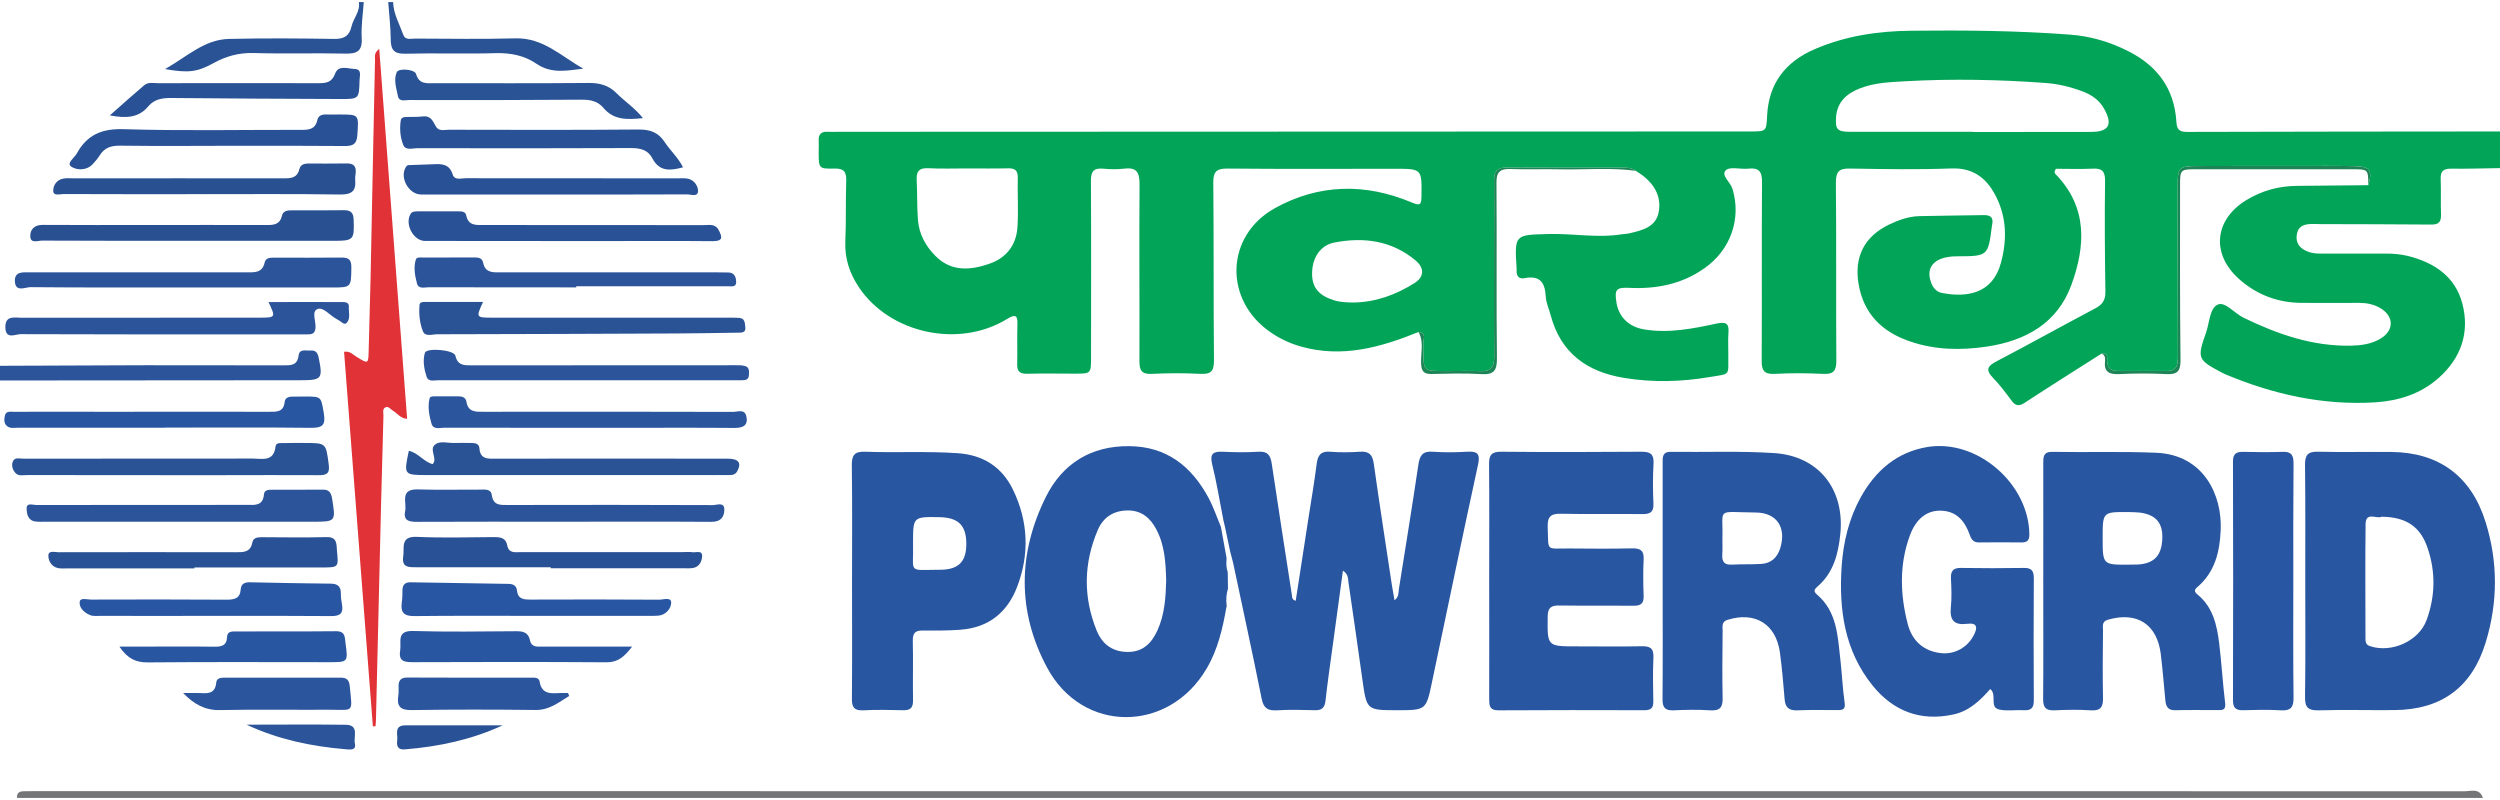
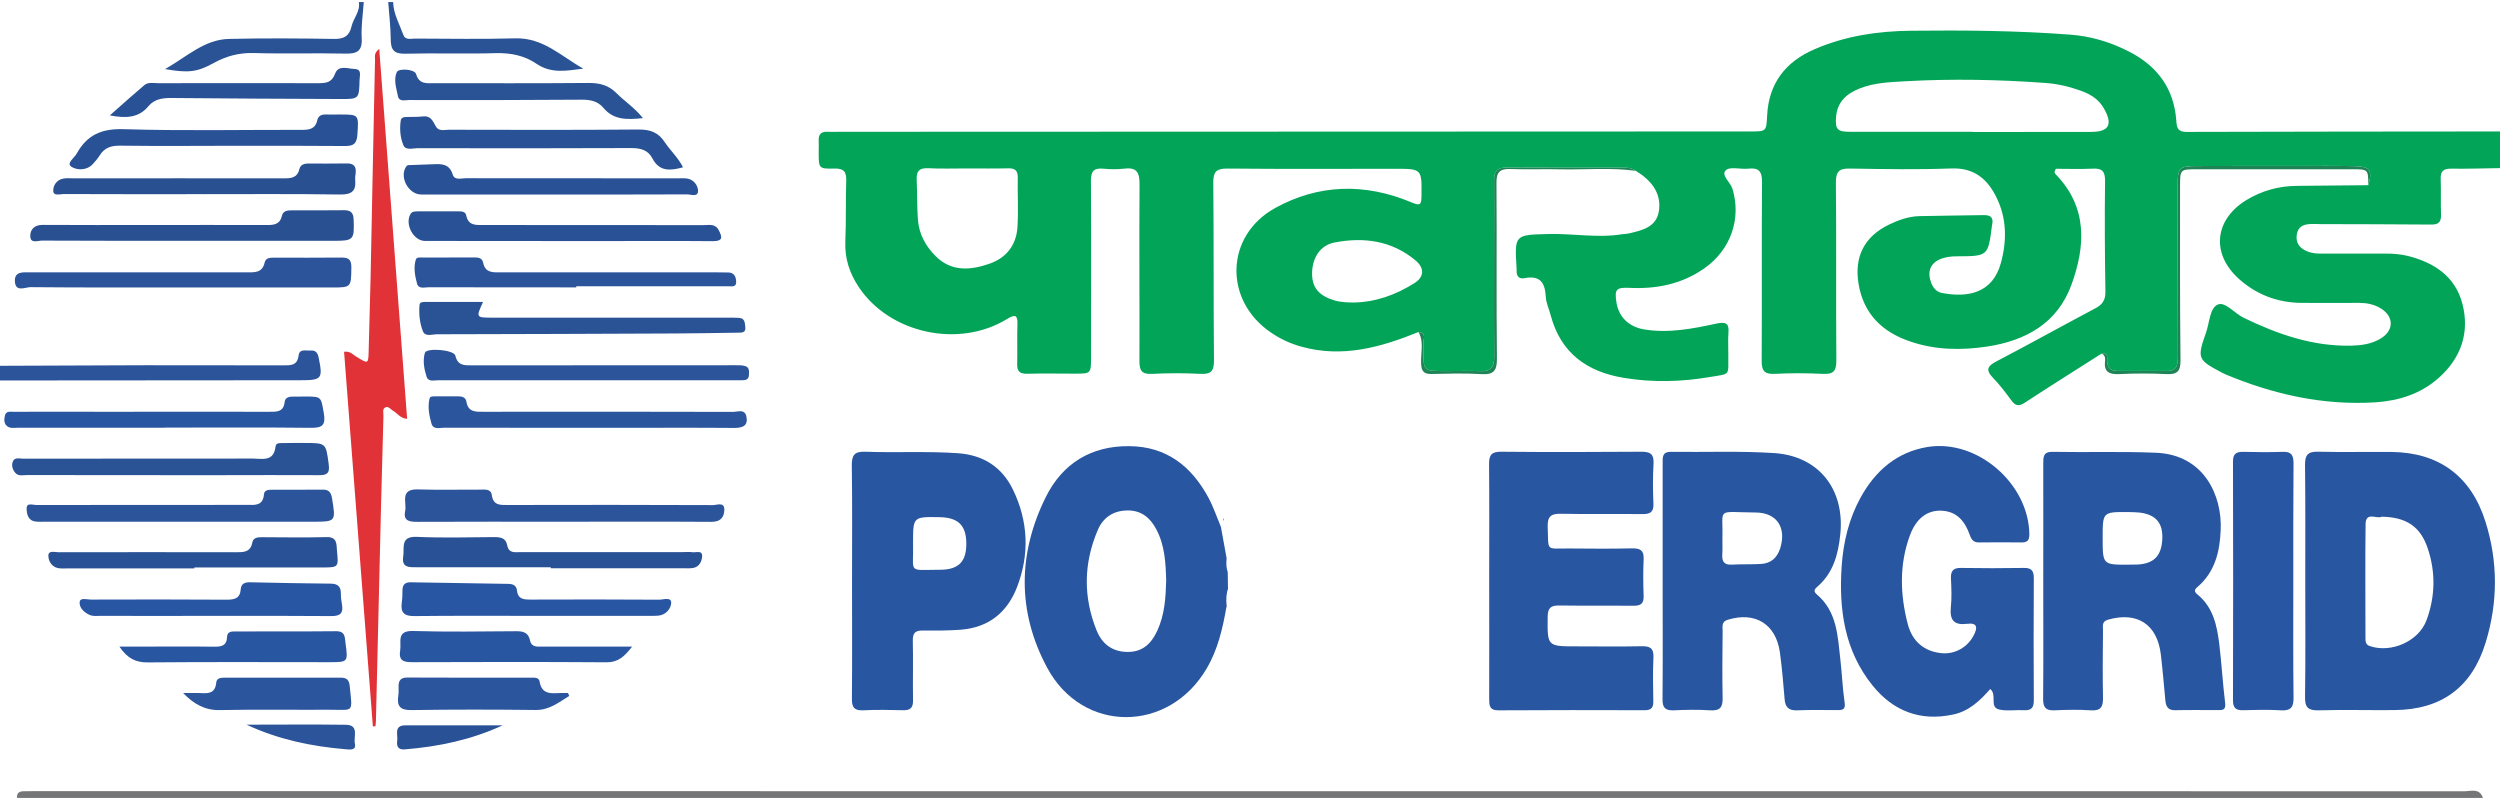
<svg xmlns="http://www.w3.org/2000/svg" xml:space="preserve" width="100px" height="32px" version="1.1" style="shape-rendering:geometricPrecision; text-rendering:geometricPrecision; image-rendering:optimizeQuality; fill-rule:evenodd; clip-rule:evenodd" viewBox="0 0 21.965 6.993">
  <defs>
    <style type="text/css">
   
    .fil12 {fill:#010302;fill-rule:nonzero}
    .fil0 {fill:#02A558;fill-rule:nonzero}
    .fil11 {fill:#1F8455;fill-rule:nonzero}
    .fil9 {fill:#295091;fill-rule:nonzero}
    .fil8 {fill:#295195;fill-rule:nonzero}
    .fil4 {fill:#2956A0;fill-rule:nonzero}
    .fil5 {fill:#2956A1;fill-rule:nonzero}
    .fil7 {fill:#2956A2;fill-rule:nonzero}
    .fil3 {fill:#2A5396;fill-rule:nonzero}
    .fil2 {fill:#2B549A;fill-rule:nonzero}
    .fil10 {fill:#2B569E;fill-rule:nonzero}
    .fil1 {fill:#747577;fill-rule:nonzero}
    .fil6 {fill:#E13237;fill-rule:nonzero}
   
  </style>
  </defs>
  <g id="Layer_x0020_1">
    <g id="_2398713105168">
      <path class="fil0" d="M11.892 2.64c0.195,-0.003 0.37,-0.067 0.533,-0.169 0.088,-0.054 0.093,-0.132 0.013,-0.2 -0.21,-0.176 -0.457,-0.208 -0.715,-0.158 -0.126,0.025 -0.195,0.138 -0.195,0.274 0,0.122 0.06,0.193 0.195,0.234 0.055,0.017 0.112,0.018 0.169,0.019zm-3.397 -1.178c-0.114,0 -0.228,0.004 -0.342,-0.002 -0.077,-0.003 -0.102,0.027 -0.099,0.1 0.006,0.117 0.002,0.235 0.011,0.353 0.009,0.125 0.068,0.233 0.156,0.32 0.139,0.138 0.304,0.124 0.47,0.067 0.15,-0.051 0.237,-0.163 0.248,-0.319 0.01,-0.145 0,-0.292 0.003,-0.439 0.001,-0.06 -0.023,-0.082 -0.082,-0.081 -0.122,0.003 -0.243,0.001 -0.365,0.001zm8.838 -0.322l0 0.002c0.346,0 0.693,0 1.039,-0.001 0.158,0 0.194,-0.065 0.112,-0.208 -0.043,-0.075 -0.111,-0.12 -0.19,-0.149 -0.104,-0.039 -0.212,-0.065 -0.323,-0.073 -0.41,-0.03 -0.82,-0.038 -1.231,-0.015 -0.135,0.008 -0.271,0.012 -0.4,0.063 -0.114,0.045 -0.196,0.116 -0.208,0.247 -0.009,0.111 0.009,0.134 0.119,0.134 0.361,0.001 0.721,0 1.082,0zm1.131 1.949c-0.226,0.144 -0.452,0.286 -0.677,0.433 -0.051,0.033 -0.081,0.025 -0.115,-0.022 -0.051,-0.069 -0.103,-0.138 -0.162,-0.199 -0.071,-0.073 -0.043,-0.106 0.035,-0.146 0.288,-0.151 0.572,-0.309 0.859,-0.461 0.064,-0.033 0.095,-0.07 0.094,-0.148 -0.005,-0.325 -0.007,-0.65 -0.003,-0.975 0.001,-0.088 -0.03,-0.112 -0.112,-0.107 -0.109,0.005 -0.219,0.001 -0.319,0.001 -0.021,0.029 -0.01,0.041 -0.001,0.05 0.281,0.291 0.26,0.631 0.136,0.971 -0.123,0.335 -0.399,0.489 -0.74,0.541 -0.228,0.034 -0.456,0.031 -0.677,-0.045 -0.245,-0.083 -0.409,-0.242 -0.453,-0.507 -0.039,-0.236 0.051,-0.415 0.267,-0.519 0.084,-0.041 0.172,-0.072 0.266,-0.075 0.19,-0.005 0.379,-0.005 0.568,-0.009 0.062,-0.001 0.086,0.024 0.073,0.084 -0.001,0.004 -0.002,0.007 -0.002,0.011 -0.034,0.266 -0.034,0.266 -0.309,0.267 -0.19,0.001 -0.277,0.09 -0.226,0.229 0.017,0.047 0.047,0.084 0.096,0.093 0.223,0.043 0.445,0.005 0.518,-0.264 0.053,-0.195 0.052,-0.391 -0.039,-0.575 -0.078,-0.16 -0.195,-0.262 -0.394,-0.255 -0.296,0.011 -0.593,0.006 -0.89,0.001 -0.095,-0.002 -0.128,0.022 -0.127,0.124 0.005,0.522 0,1.044 0.004,1.565 0,0.09 -0.026,0.119 -0.115,0.115 -0.143,-0.007 -0.286,-0.008 -0.429,0 -0.093,0.004 -0.113,-0.033 -0.112,-0.118 0.003,-0.522 -0.001,-1.044 0.003,-1.566 0.001,-0.095 -0.028,-0.13 -0.122,-0.119 -0.067,0.007 -0.16,-0.021 -0.196,0.014 -0.045,0.043 0.04,0.104 0.058,0.162 0.08,0.26 -0.013,0.536 -0.246,0.699 -0.198,0.14 -0.423,0.184 -0.661,0.172 -0.114,-0.005 -0.13,0.014 -0.112,0.128 0.02,0.128 0.108,0.214 0.242,0.237 0.217,0.036 0.428,-0.006 0.637,-0.051 0.08,-0.017 0.113,-0.005 0.105,0.083 -0.005,0.063 0,0.128 -0.001,0.193 -0.002,0.187 0.023,0.162 -0.159,0.193 -0.252,0.043 -0.505,0.05 -0.758,0.008 -0.324,-0.053 -0.554,-0.217 -0.643,-0.547 -0.014,-0.056 -0.041,-0.11 -0.044,-0.166 -0.006,-0.124 -0.051,-0.19 -0.187,-0.163 -0.05,0.01 -0.072,-0.02 -0.069,-0.069 0,-0.004 0,-0.008 0,-0.011 -0.019,-0.306 -0.019,-0.3 0.285,-0.308 0.214,-0.005 0.428,0.037 0.642,0.002 0.021,-0.003 0.043,-0.003 0.064,-0.008 0.113,-0.027 0.234,-0.054 0.258,-0.19 0.023,-0.13 -0.036,-0.237 -0.14,-0.317 -0.02,-0.015 -0.041,-0.028 -0.062,-0.042 -0.03,-0.023 -0.065,-0.028 -0.101,-0.028 -0.346,0 -0.692,0.001 -1.038,-0.001 -0.08,0 -0.107,0.037 -0.106,0.112 0.002,0.16 0,0.321 0,0.481 0,0.357 -0.002,0.714 0.001,1.07 0.001,0.092 -0.033,0.131 -0.125,0.126 -0.082,-0.004 -0.164,-0.001 -0.246,-0.001 -0.28,0 -0.247,0.018 -0.252,-0.246 0,-0.033 0.031,-0.091 -0.042,-0.097 -0.332,0.135 -0.67,0.23 -1.032,0.128 -0.093,-0.026 -0.18,-0.066 -0.261,-0.121 -0.42,-0.281 -0.408,-0.852 0.033,-1.096 0.385,-0.213 0.793,-0.22 1.198,-0.05 0.079,0.033 0.087,0.02 0.088,-0.055 0.003,-0.24 0.005,-0.24 -0.235,-0.24 -0.49,0 -0.98,0.003 -1.469,-0.002 -0.1,-0.001 -0.126,0.03 -0.125,0.127 0.005,0.519 0.001,1.037 0.006,1.555 0.001,0.092 -0.021,0.127 -0.118,0.122 -0.143,-0.008 -0.286,-0.007 -0.429,0 -0.088,0.004 -0.108,-0.03 -0.108,-0.112 0.002,-0.518 -0.003,-1.036 0.001,-1.554 0.001,-0.108 -0.028,-0.151 -0.138,-0.137 -0.059,0.007 -0.121,0.006 -0.182,0 -0.086,-0.008 -0.108,0.028 -0.107,0.11 0.003,0.515 0.001,1.03 0.001,1.544 0,0.147 0,0.147 -0.144,0.147 -0.139,0 -0.278,-0.003 -0.418,0.001 -0.065,0.001 -0.089,-0.022 -0.087,-0.087 0.003,-0.114 -0.002,-0.229 0.002,-0.343 0.003,-0.087 -0.017,-0.096 -0.093,-0.05 -0.423,0.258 -1.027,0.126 -1.299,-0.279 -0.082,-0.122 -0.126,-0.253 -0.12,-0.403 0.008,-0.179 0.002,-0.358 0.008,-0.536 0.002,-0.08 -0.024,-0.107 -0.105,-0.105 -0.136,0.003 -0.137,-0.001 -0.137,-0.142 0,-0.035 0.002,-0.071 0,-0.107 -0.002,-0.056 0.026,-0.077 0.079,-0.074 0.036,0.002 0.071,0 0.107,0 2.666,-0.001 5.333,-0.002 7.999,-0.003 0.141,0 0.141,0 0.148,-0.14 0.014,-0.284 0.163,-0.474 0.418,-0.583 0.27,-0.117 0.557,-0.159 0.848,-0.162 0.464,-0.005 0.929,-0.001 1.392,0.034 0.184,0.013 0.359,0.065 0.523,0.15 0.247,0.126 0.394,0.324 0.414,0.606 0.004,0.059 0.01,0.099 0.089,0.099 0.919,-0.003 1.837,-0.003 2.755,-0.004l0 0.322c-0.142,0.002 -0.285,0.007 -0.428,0.005 -0.069,-0.001 -0.096,0.022 -0.093,0.092 0.004,0.104 -0.001,0.208 0.003,0.311 0.002,0.065 -0.021,0.089 -0.086,0.088 -0.326,-0.003 -0.651,-0.003 -0.976,-0.004 -0.032,0 -0.064,-0.003 -0.096,0 -0.054,0.004 -0.097,0.025 -0.108,0.085 -0.011,0.059 0.006,0.106 0.058,0.138 0.047,0.029 0.1,0.037 0.154,0.036 0.19,0 0.379,0.001 0.569,0 0.064,0 0.128,0.005 0.191,0.02 0.234,0.058 0.42,0.181 0.482,0.422 0.065,0.252 -0.012,0.475 -0.207,0.649 -0.159,0.142 -0.354,0.203 -0.56,0.216 -0.458,0.028 -0.894,-0.07 -1.315,-0.246 -0.01,-0.004 -0.02,-0.009 -0.029,-0.014 -0.216,-0.114 -0.222,-0.125 -0.142,-0.352 0.031,-0.087 0.032,-0.215 0.103,-0.247 0.064,-0.029 0.147,0.076 0.226,0.115 0.299,0.145 0.607,0.253 0.945,0.246 0.09,-0.002 0.179,-0.014 0.258,-0.061 0.123,-0.073 0.121,-0.198 -0.002,-0.27 -0.057,-0.033 -0.119,-0.045 -0.185,-0.045 -0.168,0.001 -0.336,0.001 -0.504,0 -0.208,-0.001 -0.393,-0.07 -0.549,-0.208 -0.249,-0.221 -0.22,-0.523 0.064,-0.696 0.134,-0.081 0.28,-0.122 0.438,-0.124 0.21,-0.002 0.421,-0.004 0.632,-0.006 0.038,-0.129 0.016,-0.163 -0.117,-0.167 -0.168,-0.004 -0.336,-0.002 -0.503,-0.002 -0.297,0 -0.593,-0.001 -0.889,0.001 -0.153,0.001 -0.166,0.016 -0.166,0.166 0,0.185 0,0.371 0,0.556 0.001,0.318 0.001,0.636 0.002,0.953 0,0.065 -0.005,0.125 -0.092,0.125 -0.147,0 -0.293,0 -0.439,0 -0.055,0 -0.086,-0.023 -0.091,-0.082 -0.002,-0.029 0.016,-0.081 -0.049,-0.07z" />
      <path class="fil1" d="M0.15 6.993c-0.005,-0.042 0.018,-0.058 0.056,-0.059 0.033,0 0.065,-0.001 0.097,-0.001 7.117,0 14.233,0 21.35,0.001 0.058,0 0.133,-0.03 0.162,0.059l-21.665 0z" />
      <path class="fil2" d="M0 3.196c0.425,-0.002 0.85,-0.004 1.275,-0.005 0.404,0 0.807,0 1.211,0.001 0.067,0 0.127,0.005 0.138,-0.089 0.008,-0.059 0.067,-0.038 0.107,-0.041 0.044,-0.003 0.06,0.021 0.069,0.063 0.038,0.186 0.028,0.198 -0.164,0.198 -0.878,0.001 -1.757,0.001 -2.636,0.002l0 -0.129z" />
      <path class="fil3" d="M3.196 0c-0.007,0.105 -0.024,0.212 -0.018,0.316 0.007,0.12 -0.046,0.14 -0.15,0.137 -0.268,-0.006 -0.535,0.003 -0.802,-0.005 -0.127,-0.003 -0.238,0.027 -0.347,0.087 -0.147,0.081 -0.223,0.09 -0.429,0.054 0.196,-0.111 0.347,-0.261 0.564,-0.265 0.307,-0.007 0.614,-0.005 0.92,0 0.087,0.002 0.135,-0.025 0.154,-0.108 0.016,-0.073 0.079,-0.133 0.065,-0.216l0.043 0z" />
      <path class="fil3" d="M3.454 0c0.003,0.105 0.056,0.194 0.09,0.289 0.017,0.048 0.067,0.032 0.104,0.032 0.293,0.001 0.587,0.006 0.879,-0.002 0.247,-0.007 0.406,0.16 0.598,0.266 -0.143,0.018 -0.281,0.047 -0.412,-0.043 -0.105,-0.072 -0.225,-0.096 -0.356,-0.093 -0.265,0.008 -0.53,-0.002 -0.794,0.005 -0.101,0.003 -0.13,-0.034 -0.13,-0.127 -0.001,-0.109 -0.014,-0.218 -0.022,-0.327l0.043 0z" />
-       <path class="fil4" d="M10.745 4.533c-0.031,-0.158 -0.056,-0.316 -0.095,-0.472 -0.022,-0.092 0.008,-0.114 0.093,-0.11 0.103,0.005 0.207,0.007 0.311,0 0.084,-0.006 0.109,0.031 0.12,0.108 0.057,0.385 0.118,0.77 0.177,1.154 0.002,0.017 -0.001,0.037 0.033,0.048 0.037,-0.243 0.075,-0.484 0.112,-0.726 0.025,-0.159 0.052,-0.317 0.072,-0.476 0.01,-0.078 0.037,-0.115 0.121,-0.108 0.086,0.007 0.172,0.006 0.258,0 0.081,-0.006 0.112,0.025 0.123,0.105 0.05,0.354 0.105,0.707 0.158,1.06 0.007,0.045 0.015,0.09 0.024,0.14 0.04,-0.029 0.034,-0.068 0.039,-0.101 0.058,-0.364 0.117,-0.727 0.171,-1.091 0.012,-0.082 0.039,-0.12 0.127,-0.113 0.1,0.007 0.201,0.006 0.3,0 0.089,-0.005 0.119,0.015 0.097,0.114 -0.138,0.635 -0.27,1.272 -0.404,1.908 -0.052,0.249 -0.053,0.249 -0.306,0.249 -0.268,0 -0.268,-0.001 -0.305,-0.262 -0.04,-0.286 -0.081,-0.572 -0.123,-0.859 -0.005,-0.034 0,-0.073 -0.049,-0.105 -0.03,0.222 -0.059,0.438 -0.089,0.654 -0.022,0.163 -0.046,0.325 -0.064,0.488 -0.007,0.064 -0.033,0.086 -0.095,0.084 -0.111,-0.003 -0.222,-0.006 -0.333,0.001 -0.083,0.005 -0.118,-0.022 -0.134,-0.107 -0.079,-0.396 -0.166,-0.79 -0.249,-1.185 -0.008,-0.035 -0.018,-0.069 -0.027,-0.104l-0.045 -0.215c-0.005,-0.018 -0.009,-0.036 -0.013,-0.054 0,-0.003 0.002,-0.006 0.002,-0.009 -0.002,-0.005 -0.004,-0.011 -0.007,-0.016z" />
      <path class="fil4" d="M20.925 4.522c-0.041,0.023 -0.139,-0.048 -0.141,0.064 -0.004,0.336 -0.001,0.671 -0.001,1.007 0,0.028 0.003,0.054 0.039,0.066 0.188,0.063 0.429,-0.042 0.498,-0.229 0.076,-0.207 0.081,-0.42 0.01,-0.63 -0.064,-0.192 -0.189,-0.275 -0.405,-0.278zm-0.671 0.564c0,-0.34 0.002,-0.679 -0.002,-1.019 -0.001,-0.087 0.025,-0.119 0.115,-0.116 0.214,0.005 0.429,0 0.643,0.002 0.42,0.004 0.702,0.213 0.828,0.615 0.11,0.351 0.109,0.705 0.002,1.056 -0.12,0.396 -0.388,0.593 -0.801,0.597 -0.222,0.002 -0.443,-0.004 -0.665,0.002 -0.092,0.003 -0.124,-0.022 -0.122,-0.119 0.005,-0.339 0.002,-0.679 0.002,-1.018z" />
      <path class="fil4" d="M15.133 4.715c0,0.046 0.002,0.092 -0.001,0.138 -0.004,0.062 0.016,0.094 0.084,0.09 0.085,-0.005 0.171,-0.001 0.256,-0.006 0.088,-0.005 0.142,-0.054 0.169,-0.138 0.056,-0.18 -0.028,-0.313 -0.216,-0.314 -0.357,-0.003 -0.283,-0.048 -0.292,0.23zm-0.525 0.369c0,-0.344 0,-0.687 0,-1.03 0,-0.051 -0.006,-0.103 0.072,-0.102 0.303,0.004 0.608,-0.009 0.911,0.011 0.39,0.027 0.618,0.319 0.578,0.712 -0.018,0.174 -0.06,0.339 -0.2,0.46 -0.024,0.021 -0.041,0.04 -0.007,0.069 0.18,0.152 0.184,0.369 0.208,0.578 0.014,0.124 0.019,0.249 0.037,0.373 0.009,0.061 -0.017,0.066 -0.063,0.066 -0.118,0 -0.236,-0.003 -0.354,0.002 -0.071,0.003 -0.104,-0.024 -0.11,-0.095 -0.012,-0.139 -0.023,-0.278 -0.042,-0.416 -0.036,-0.249 -0.219,-0.359 -0.46,-0.284 -0.054,0.017 -0.043,0.06 -0.043,0.096 -0.002,0.196 -0.004,0.393 0,0.59 0.002,0.083 -0.023,0.114 -0.109,0.109 -0.107,-0.007 -0.215,-0.005 -0.322,0 -0.075,0.003 -0.098,-0.025 -0.097,-0.099 0.003,-0.347 0.001,-0.694 0.001,-1.04z" />
      <path class="fil5" d="M18.474 4.708c0,0.237 0,0.237 0.235,0.235 0.025,0 0.049,0 0.074,-0.001 0.143,-0.009 0.208,-0.077 0.215,-0.225 0.006,-0.139 -0.055,-0.212 -0.195,-0.231 -0.035,-0.004 -0.071,-0.004 -0.106,-0.005 -0.223,-0.001 -0.223,-0.001 -0.223,0.227zm-0.522 0.387c0,-0.346 0.001,-0.692 0,-1.039 0,-0.057 -0.001,-0.106 0.081,-0.104 0.303,0.006 0.606,-0.005 0.91,0.008 0.422,0.017 0.582,0.376 0.568,0.68 -0.008,0.191 -0.051,0.369 -0.205,0.5 -0.031,0.026 -0.026,0.043 0.003,0.067 0.135,0.111 0.169,0.269 0.189,0.429 0.021,0.174 0.031,0.349 0.052,0.522 0.006,0.052 -0.011,0.064 -0.055,0.063 -0.129,0 -0.258,-0.002 -0.386,0.001 -0.063,0.001 -0.079,-0.035 -0.084,-0.086 -0.013,-0.135 -0.024,-0.27 -0.04,-0.405 -0.032,-0.265 -0.209,-0.378 -0.465,-0.304 -0.056,0.016 -0.043,0.059 -0.043,0.095 -0.002,0.196 -0.004,0.393 0,0.589 0.002,0.081 -0.019,0.118 -0.107,0.112 -0.107,-0.007 -0.214,-0.005 -0.321,0 -0.076,0.003 -0.098,-0.026 -0.098,-0.099 0.003,-0.343 0.001,-0.686 0.001,-1.029z" />
      <path class="fil5" d="M17.486 6.036c-0.089,0.102 -0.187,0.195 -0.326,0.224 -0.287,0.062 -0.525,-0.03 -0.706,-0.253 -0.249,-0.307 -0.299,-0.672 -0.273,-1.053 0.015,-0.212 0.064,-0.416 0.168,-0.604 0.13,-0.234 0.318,-0.397 0.588,-0.441 0.436,-0.07 0.888,0.323 0.893,0.768 0,0.052 -0.018,0.071 -0.067,0.071 -0.125,-0.001 -0.25,-0.002 -0.375,0 -0.049,0.001 -0.067,-0.025 -0.082,-0.067 -0.042,-0.119 -0.114,-0.208 -0.252,-0.212 -0.123,-0.004 -0.22,0.07 -0.274,0.218 -0.094,0.256 -0.086,0.52 -0.018,0.78 0.038,0.145 0.139,0.239 0.297,0.254 0.118,0.011 0.228,-0.052 0.282,-0.157 0.035,-0.066 0.034,-0.113 -0.058,-0.101 -0.113,0.014 -0.154,-0.03 -0.143,-0.144 0.009,-0.084 0.005,-0.171 0.001,-0.257 -0.002,-0.062 0.019,-0.091 0.086,-0.09 0.185,0.003 0.371,0.003 0.557,0 0.067,-0.001 0.085,0.028 0.085,0.09 -0.002,0.357 -0.002,0.715 0,1.072 0.001,0.064 -0.02,0.092 -0.086,0.088 -0.071,-0.004 -0.145,0.009 -0.214,-0.005 -0.097,-0.019 -0.018,-0.13 -0.083,-0.181z" />
      <path class="fil5" d="M10.246 5.084c-0.004,-0.157 -0.012,-0.31 -0.086,-0.45 -0.053,-0.102 -0.133,-0.169 -0.254,-0.167 -0.123,0.001 -0.214,0.061 -0.261,0.172 -0.125,0.293 -0.129,0.59 -0.009,0.885 0.049,0.118 0.138,0.186 0.274,0.186 0.134,0 0.209,-0.079 0.259,-0.189 0.064,-0.14 0.073,-0.289 0.077,-0.437zm0.529 0.234c-0.033,0.187 -0.075,0.371 -0.173,0.537 -0.332,0.569 -1.091,0.574 -1.402,-0.007 -0.264,-0.491 -0.258,-1.006 -0.009,-1.504 0.146,-0.291 0.397,-0.445 0.729,-0.442 0.329,0.002 0.549,0.177 0.698,0.454 0.044,0.082 0.073,0.17 0.109,0.256 0.017,0.092 0.034,0.183 0.05,0.275 -0.004,0.042 -0.004,0.083 0.01,0.123 0.001,0.048 0.001,0.097 0.002,0.146 -0.016,0.047 -0.017,0.096 -0.012,0.145 -0.004,0.005 -0.004,0.011 -0.002,0.017z" />
      <path class="fil5" d="M13.084 5.08c0,-0.339 0.002,-0.678 -0.001,-1.018 -0.001,-0.082 0.021,-0.112 0.107,-0.111 0.411,0.004 0.822,0.003 1.232,0 0.078,0 0.11,0.02 0.106,0.103 -0.007,0.117 -0.006,0.236 -0.001,0.353 0.003,0.073 -0.027,0.092 -0.094,0.092 -0.239,-0.003 -0.479,0.002 -0.718,-0.003 -0.086,-0.002 -0.12,0.022 -0.117,0.114 0.009,0.225 -0.023,0.189 0.197,0.191 0.182,0.002 0.364,0.003 0.546,-0.001 0.072,-0.001 0.104,0.019 0.1,0.096 -0.005,0.107 -0.004,0.214 0,0.322 0.002,0.065 -0.023,0.087 -0.088,0.086 -0.218,-0.002 -0.435,0.001 -0.653,-0.002 -0.072,-0.001 -0.101,0.019 -0.102,0.096 -0.003,0.263 -0.006,0.263 0.255,0.263 0.189,0 0.379,0.003 0.568,-0.001 0.076,-0.002 0.11,0.016 0.106,0.1 -0.006,0.128 -0.003,0.257 -0.001,0.386 0.001,0.054 -0.019,0.076 -0.075,0.076 -0.429,-0.001 -0.857,-0.002 -1.286,0.001 -0.081,0 -0.081,-0.045 -0.081,-0.103 0.001,-0.347 0,-0.693 0,-1.04z" />
      <path class="fil5" d="M8.022 4.753c0.008,0.271 -0.057,0.236 0.236,0.235 0.168,0 0.235,-0.074 0.232,-0.238 -0.003,-0.154 -0.073,-0.221 -0.235,-0.224 -0.233,-0.004 -0.233,-0.004 -0.233,0.227zm-0.536 0.33c0,-0.336 0.003,-0.672 -0.002,-1.008 -0.001,-0.09 0.019,-0.128 0.118,-0.124 0.271,0.01 0.543,-0.006 0.814,0.013 0.224,0.016 0.387,0.121 0.484,0.32 0.134,0.277 0.147,0.565 0.037,0.853 -0.086,0.226 -0.252,0.36 -0.499,0.378 -0.11,0.008 -0.221,0.008 -0.332,0.007 -0.064,-0.001 -0.087,0.022 -0.086,0.088 0.004,0.175 -0.001,0.35 0.002,0.525 0.001,0.065 -0.023,0.089 -0.087,0.087 -0.118,-0.003 -0.236,-0.005 -0.354,0.001 -0.077,0.003 -0.097,-0.029 -0.096,-0.101 0.003,-0.346 0.001,-0.693 0.001,-1.039z" />
      <path class="fil6" d="M3.276 6.364c-0.084,-1.097 -0.168,-2.194 -0.253,-3.291 0.053,-0.009 0.079,0.026 0.111,0.045 0.101,0.062 0.102,0.063 0.105,-0.051 0.006,-0.214 0.012,-0.428 0.017,-0.643 0.013,-0.639 0.025,-1.278 0.039,-1.918 0,-0.026 -0.011,-0.057 0.037,-0.095 0.083,1.092 0.164,2.17 0.245,3.251 -0.06,-0.004 -0.085,-0.049 -0.124,-0.071 -0.021,-0.013 -0.04,-0.041 -0.064,-0.031 -0.033,0.013 -0.019,0.05 -0.02,0.076 -0.007,0.261 -0.014,0.522 -0.021,0.782 -0.015,0.632 -0.03,1.264 -0.045,1.896 0,0.017 -0.003,0.033 -0.004,0.049l-0.023 0.001z" />
      <path class="fil7" d="M20.149 5.094c0,0.34 -0.002,0.679 0.002,1.019 0.001,0.083 -0.024,0.115 -0.11,0.11 -0.11,-0.007 -0.222,-0.004 -0.332,-0.001 -0.063,0.002 -0.09,-0.019 -0.09,-0.085 0.002,-0.701 0.002,-1.401 0,-2.102 0,-0.069 0.032,-0.084 0.093,-0.083 0.114,0.003 0.228,0.004 0.343,0 0.078,-0.004 0.096,0.031 0.096,0.102 -0.003,0.347 -0.002,0.693 -0.002,1.04z" />
      <path class="fil2" d="M4.943 4.566c-0.425,0 -0.85,-0.001 -1.276,0.001 -0.07,0 -0.126,-0.007 -0.107,-0.096 0.015,-0.074 -0.05,-0.193 0.11,-0.189 0.182,0.006 0.365,0.001 0.547,0.002 0.041,0 0.096,-0.01 0.104,0.048 0.013,0.092 0.074,0.087 0.141,0.087 0.601,-0.001 1.201,-0.002 1.801,0.001 0.035,0 0.1,-0.03 0.101,0.037 0.001,0.063 -0.029,0.111 -0.113,0.11 -0.436,-0.003 -0.872,-0.001 -1.308,-0.001z" />
      <path class="fil8" d="M4.839 4.966c-0.393,0 -0.786,0 -1.178,0 -0.068,0 -0.134,0.005 -0.118,-0.097 0.011,-0.078 -0.027,-0.176 0.119,-0.17 0.225,0.01 0.45,0.004 0.675,0.002 0.058,0 0.107,0.004 0.12,0.074 0.014,0.072 0.072,0.058 0.12,0.058 0.471,0.001 0.942,0 1.413,0 0.032,0 0.065,-0.003 0.096,0.001 0.031,0.004 0.085,-0.02 0.083,0.035 -0.002,0.043 -0.023,0.093 -0.078,0.103 -0.028,0.005 -0.057,0.003 -0.085,0.003 -0.389,0 -0.778,0 -1.167,0l0 -0.009z" />
      <path class="fil9" d="M1.677 2.098c-0.436,0 -0.872,0 -1.308,-0.002 -0.036,0 -0.1,0.028 -0.103,-0.036 -0.002,-0.061 0.035,-0.103 0.11,-0.102 0.311,0.002 0.622,0.001 0.933,0.001 0.343,0 0.686,-0.001 1.029,0 0.064,0.001 0.121,-0.002 0.139,-0.081 0.01,-0.043 0.047,-0.048 0.085,-0.048 0.153,0 0.307,0.001 0.461,-0.001 0.057,0 0.082,0.02 0.084,0.081 0.007,0.179 0.001,0.188 -0.176,0.188 -0.418,0 -0.836,0 -1.254,0z" />
-       <path class="fil3" d="M3.801 4.06c0.006,-0.009 0.011,-0.014 0.013,-0.02 0.014,-0.051 -0.04,-0.115 0.009,-0.152 0.044,-0.036 0.11,-0.012 0.167,-0.014 0.05,-0.002 0.1,0 0.15,0 0.034,0 0.069,0.005 0.072,0.046 0.007,0.101 0.077,0.092 0.146,0.092 0.679,-0.001 1.358,-0.001 2.036,0 0.097,0 0.123,0.038 0.083,0.111 -0.02,0.036 -0.053,0.033 -0.084,0.033 -0.082,0.001 -0.164,0 -0.246,0l-2.39 0c-0.21,0 -0.21,0 -0.165,-0.213 0.082,0.017 0.13,0.096 0.209,0.117z" />
      <path class="fil3" d="M4.244 2.635c-0.063,0.138 -0.063,0.138 0.086,0.138 0.69,0 1.379,0 2.069,0 0.032,0 0.064,0 0.096,0.002 0.05,0.004 0.049,0.044 0.053,0.079 0.007,0.05 -0.027,0.051 -0.06,0.051 -0.186,0.003 -0.372,0.006 -0.558,0.007 -0.696,0.003 -1.393,0.006 -2.09,0.007 -0.043,0 -0.105,0.025 -0.125,-0.028 -0.028,-0.072 -0.036,-0.152 -0.029,-0.231 0.002,-0.021 0.024,-0.025 0.042,-0.025 0.171,0 0.341,0 0.516,0z" />
-       <path class="fil2" d="M2.359 2.636c0.222,0 0.438,-0.001 0.654,0 0.027,0 0.054,0.007 0.052,0.04 -0.003,0.048 0.017,0.105 -0.019,0.143 -0.022,0.024 -0.049,-0.014 -0.074,-0.025 -0.006,-0.003 -0.012,-0.007 -0.018,-0.011 -0.056,-0.03 -0.113,-0.105 -0.164,-0.086 -0.055,0.022 -0.013,0.108 -0.018,0.166 -0.004,0.059 -0.041,0.057 -0.081,0.057 -0.132,0 -0.264,0 -0.397,0 -0.703,0 -1.407,0.001 -2.111,-0.002 -0.046,-0.001 -0.134,0.051 -0.136,-0.059 -0.002,-0.11 0.083,-0.085 0.146,-0.085 0.693,-0.001 1.386,-0.001 2.079,-0.001 0.152,0 0.152,0 0.087,-0.137z" />
      <path class="fil3" d="M1.512 4.157c-0.425,0 -0.85,0 -1.275,-0.001 -0.034,0 -0.074,0.012 -0.101,-0.018 -0.025,-0.027 -0.037,-0.066 -0.024,-0.099 0.016,-0.044 0.061,-0.026 0.094,-0.027 0.671,-0.001 1.343,0 2.014,-0.001 0.085,0 0.185,0.031 0.201,-0.106 0.004,-0.037 0.044,-0.029 0.072,-0.03 0.06,-0.002 0.121,-0.001 0.182,-0.001 0.192,0 0.188,0.001 0.213,0.187 0.012,0.083 -0.019,0.097 -0.09,0.096 -0.286,-0.002 -0.572,0 -0.857,0l-0.429 0z" />
      <path class="fil2" d="M1.587 4.566c-0.397,0 -0.793,0 -1.19,0 -0.029,0 -0.058,0.002 -0.086,-0.002 -0.065,-0.008 -0.076,-0.066 -0.077,-0.112 -0.002,-0.057 0.053,-0.033 0.083,-0.033 0.618,-0.001 1.236,-0.001 1.855,-0.001 0.069,0.001 0.138,0.009 0.147,-0.091 0.003,-0.043 0.043,-0.042 0.075,-0.042 0.147,-0.001 0.293,0.001 0.44,-0.001 0.052,-0.001 0.074,0.021 0.083,0.074 0.034,0.208 0.035,0.208 -0.172,0.208 -0.386,0 -0.772,0 -1.158,0z" />
      <path class="fil2" d="M1.587 2.508c-0.439,0 -0.879,0.001 -1.319,-0.003 -0.046,0 -0.13,0.046 -0.137,-0.047 -0.007,-0.096 0.075,-0.083 0.139,-0.083 0.632,0 1.265,-0.001 1.898,0 0.07,0 0.137,0.005 0.157,-0.086 0.01,-0.045 0.052,-0.043 0.088,-0.043 0.197,0 0.393,0.001 0.59,-0.001 0.066,-0.001 0.085,0.025 0.084,0.089 -0.002,0.172 -0.001,0.174 -0.17,0.174 -0.443,0 -0.887,0 -1.33,0z" />
      <path class="fil8" d="M1.708 4.976c-0.371,0 -0.743,0 -1.115,0 -0.029,0 -0.058,0.003 -0.085,-0.003 -0.058,-0.013 -0.084,-0.066 -0.083,-0.112 0.002,-0.045 0.058,-0.027 0.09,-0.027 0.518,-0.001 1.037,-0.001 1.555,0 0.067,0 0.13,0.003 0.147,-0.085 0.008,-0.044 0.047,-0.047 0.085,-0.047 0.189,0.001 0.378,0.004 0.568,-0.001 0.097,-0.002 0.085,0.066 0.091,0.124 0.014,0.141 0.013,0.142 -0.127,0.143 -0.375,0 -0.75,0 -1.126,0l0 0.008z" />
      <path class="fil8" d="M6.001 1.452c-0.11,0.03 -0.206,0.041 -0.269,-0.078 -0.039,-0.075 -0.104,-0.091 -0.187,-0.091 -0.626,0.003 -1.251,0.002 -1.876,0.001 -0.044,0 -0.106,0.023 -0.126,-0.029 -0.028,-0.069 -0.033,-0.146 -0.021,-0.221 0.002,-0.01 0.02,-0.023 0.031,-0.023 0.054,-0.004 0.108,0.001 0.161,-0.006 0.07,-0.009 0.088,0.039 0.115,0.087 0.025,0.047 0.076,0.03 0.117,0.03 0.554,0.001 1.108,0.003 1.661,-0.002 0.104,-0.001 0.177,0.024 0.234,0.112 0.049,0.074 0.117,0.134 0.16,0.22z" />
      <path class="fil8" d="M4.988 2.1c-0.418,0 -0.836,0 -1.254,-0.001 -0.101,0 -0.179,-0.146 -0.128,-0.235 0.015,-0.027 0.042,-0.024 0.066,-0.025 0.118,0 0.236,0 0.353,0 0.029,0 0.064,0 0.071,0.035 0.019,0.094 0.089,0.085 0.158,0.085 0.643,0 1.286,0 1.929,0.001 0.048,0 0.101,-0.015 0.132,0.045 0.032,0.061 0.038,0.096 -0.052,0.096 -0.311,-0.003 -0.621,-0.001 -0.932,-0.001 -0.115,0 -0.229,0 -0.343,0z" />
      <path class="fil9" d="M1.78 1.688c-0.407,0 -0.814,0.001 -1.221,-0.001 -0.032,0 -0.088,0.019 -0.091,-0.025 -0.003,-0.048 0.028,-0.098 0.084,-0.11 0.031,-0.007 0.064,-0.003 0.096,-0.003 0.614,0 1.228,-0.001 1.843,0 0.064,0 0.12,-0.002 0.139,-0.08 0.01,-0.042 0.045,-0.051 0.084,-0.05 0.11,0 0.221,0.001 0.332,-0.001 0.06,-0.001 0.085,0.024 0.079,0.084 -0.003,0.021 -0.006,0.043 -0.004,0.064 0.008,0.096 -0.033,0.126 -0.131,0.125 -0.403,-0.006 -0.806,-0.003 -1.21,-0.003z" />
      <path class="fil2" d="M5.063 2.507c-0.432,0 -0.864,0 -1.297,-0.001 -0.036,0 -0.088,0.018 -0.102,-0.032 -0.018,-0.068 -0.032,-0.14 -0.011,-0.21 0.007,-0.026 0.043,-0.019 0.067,-0.019 0.147,-0.001 0.293,-0.001 0.44,-0.001 0.036,0 0.076,0 0.085,0.046 0.017,0.086 0.079,0.086 0.147,0.085 0.636,-0.001 1.272,0 1.908,0 0.032,0 0.064,0.001 0.096,0.001 0.06,-0.001 0.072,0.046 0.072,0.087 -0.001,0.047 -0.047,0.033 -0.076,0.034 -0.443,0.001 -0.886,0 -1.329,0l0 0.01z" />
      <path class="fil7" d="M4.681 5.393c-0.346,0 -0.693,-0.002 -1.04,0.002 -0.091,0.001 -0.123,-0.031 -0.111,-0.119 0.005,-0.035 0.006,-0.071 0.006,-0.107 0,-0.048 0.021,-0.071 0.071,-0.071 0.286,0.005 0.572,0.01 0.858,0.014 0.04,0 0.072,0.013 0.077,0.057 0.008,0.08 0.062,0.081 0.124,0.081 0.375,-0.001 0.75,-0.002 1.126,0.001 0.037,0 0.106,-0.026 0.105,0.027 -0.001,0.048 -0.043,0.106 -0.111,0.113 -0.028,0.003 -0.057,0.002 -0.086,0.002 -0.339,0 -0.679,0 -1.019,0z" />
      <path class="fil8" d="M2.031 1.263c-0.326,0.001 -0.651,0.003 -0.976,-0.001 -0.08,-0.001 -0.138,0.018 -0.18,0.087 -0.017,0.027 -0.039,0.052 -0.06,0.075 -0.056,0.06 -0.142,0.053 -0.188,0.023 -0.047,-0.031 0.027,-0.078 0.048,-0.117 0.089,-0.162 0.218,-0.219 0.411,-0.213 0.518,0.016 1.037,0.005 1.555,0.006 0.069,0.001 0.129,-0.002 0.147,-0.086 0.008,-0.036 0.036,-0.05 0.073,-0.049 0.04,0.001 0.079,0 0.118,0 0.177,0 0.173,-0.001 0.161,0.178 -0.005,0.081 -0.036,0.1 -0.112,0.099 -0.332,-0.003 -0.665,-0.002 -0.997,-0.002z" />
      <path class="fil8" d="M4.858 1.691c-0.386,0 -0.772,0 -1.158,0 -0.107,0 -0.19,-0.145 -0.136,-0.238 0.005,-0.009 0.015,-0.02 0.023,-0.02 0.075,-0.004 0.15,-0.004 0.224,-0.008 0.075,-0.004 0.139,0 0.167,0.092 0.016,0.051 0.074,0.031 0.115,0.031 0.618,0.001 1.236,0.001 1.854,0.001 0.033,0 0.066,-0.003 0.097,0.003 0.056,0.012 0.089,0.064 0.089,0.108 -0.001,0.056 -0.062,0.03 -0.095,0.03 -0.393,0.002 -0.787,0.001 -1.18,0.001z" />
      <path class="fil7" d="M1.874 5.393c-0.328,0.001 -0.657,0.001 -0.985,0 -0.032,0 -0.067,0.005 -0.096,-0.006 -0.051,-0.02 -0.099,-0.065 -0.093,-0.116 0.004,-0.042 0.067,-0.02 0.103,-0.021 0.396,-0.001 0.792,-0.002 1.189,0.001 0.07,0 0.118,-0.012 0.123,-0.092 0.004,-0.051 0.039,-0.062 0.083,-0.061 0.236,0.005 0.472,0.01 0.707,0.012 0.064,0 0.091,0.027 0.09,0.089 0,0.032 0.004,0.065 0.01,0.096 0.013,0.075 -0.016,0.1 -0.092,0.1 -0.346,-0.003 -0.692,-0.002 -1.039,-0.002z" />
      <path class="fil10" d="M5.167 3.741c-0.421,0 -0.843,0 -1.265,-0.001 -0.039,0 -0.095,0.02 -0.111,-0.036 -0.02,-0.071 -0.035,-0.146 -0.017,-0.221 0.005,-0.022 0.036,-0.018 0.057,-0.019 0.065,0 0.129,0 0.193,0 0.035,0 0.067,0.008 0.074,0.047 0.015,0.095 0.084,0.089 0.154,0.089 0.729,-0.001 1.458,-0.001 2.187,0.001 0.041,0 0.103,-0.028 0.118,0.037 0.019,0.081 -0.027,0.104 -0.103,0.104 -0.34,-0.003 -0.679,-0.001 -1.019,-0.001 -0.089,0 -0.178,0 -0.268,0z" />
      <path class="fil4" d="M1.448 3.74c-0.429,0 -0.857,0.001 -1.286,0 -0.034,0 -0.074,0.01 -0.102,-0.016 -0.027,-0.023 -0.024,-0.06 -0.017,-0.09 0.009,-0.044 0.049,-0.033 0.079,-0.034 0.278,-0.001 0.557,0 0.835,0 0.468,0 0.935,-0.001 1.403,0 0.067,0 0.131,0.006 0.141,-0.086 0.003,-0.033 0.029,-0.046 0.061,-0.047 0.04,0 0.079,-0.001 0.118,-0.001 0.146,0 0.14,0.001 0.165,0.147 0.018,0.103 -0.012,0.129 -0.112,0.128 -0.429,-0.005 -0.857,-0.002 -1.285,-0.002l0 0.001z" />
      <path class="fil2" d="M5.17 3.323c-0.439,0 -0.879,0.001 -1.318,0 -0.036,-0.001 -0.087,0.018 -0.104,-0.031 -0.022,-0.068 -0.035,-0.142 -0.015,-0.21 0.015,-0.047 0.256,-0.027 0.268,0.025 0.02,0.088 0.078,0.085 0.145,0.085 0.768,-0.001 1.536,-0.001 2.304,-0.001 0.032,0 0.066,-0.002 0.096,0.007 0.039,0.01 0.036,0.048 0.034,0.08 -0.002,0.046 -0.038,0.045 -0.07,0.045 -0.211,0 -0.422,0 -0.633,0 -0.235,0 -0.471,0 -0.707,0z" />
      <path class="fil5" d="M5.554 5.663c-0.068,0.088 -0.123,0.138 -0.223,0.138 -0.568,-0.004 -1.136,-0.003 -1.704,-0.001 -0.074,0 -0.127,-0.007 -0.111,-0.103 0.012,-0.075 -0.036,-0.175 0.114,-0.171 0.3,0.009 0.6,0.004 0.9,0.002 0.064,-0.001 0.112,0.009 0.127,0.081 0.013,0.063 0.066,0.054 0.112,0.054 0.253,0 0.507,0 0.785,0z" />
      <path class="fil5" d="M1.049 5.663l0.241 0c0.196,0 0.392,-0.002 0.588,0.001 0.065,0.001 0.114,-0.006 0.117,-0.086 0.002,-0.051 0.044,-0.048 0.08,-0.048 0.292,-0.001 0.585,0.001 0.877,-0.002 0.083,-0.001 0.077,0.054 0.084,0.106 0.022,0.166 0.022,0.166 -0.143,0.166 -0.531,0 -1.063,-0.003 -1.594,0.002 -0.104,0.001 -0.178,-0.032 -0.25,-0.139z" />
      <path class="fil10" d="M5.001 6.097c-0.091,0.055 -0.173,0.124 -0.293,0.123 -0.365,-0.004 -0.729,-0.005 -1.093,0.001 -0.097,0.001 -0.129,-0.032 -0.116,-0.123 0.005,-0.028 0.003,-0.057 0.003,-0.086 -0.001,-0.053 0.021,-0.077 0.076,-0.077 0.364,0.002 0.728,0.001 1.093,0.001 0.028,0 0.064,-0.002 0.07,0.034 0.019,0.118 0.105,0.104 0.187,0.101 0.021,0 0.042,0 0.063,0 0.003,0.009 0.007,0.017 0.01,0.026z" />
      <path class="fil8" d="M0.965 0.996c0.111,-0.098 0.205,-0.183 0.302,-0.265 0.035,-0.03 0.082,-0.018 0.124,-0.018 0.468,-0.001 0.936,-0.001 1.403,0 0.068,0 0.12,-0.003 0.15,-0.083 0.029,-0.08 0.112,-0.044 0.171,-0.042 0.068,0.002 0.044,0.061 0.044,0.099 -0.004,0.165 -0.005,0.166 -0.172,0.165 -0.497,-0.002 -0.993,-0.004 -1.489,-0.009 -0.077,0 -0.144,0.013 -0.193,0.071 -0.084,0.102 -0.192,0.11 -0.34,0.082z" />
      <path class="fil10" d="M1.609 6.071c0.045,0 0.091,-0.001 0.136,0 0.072,0.003 0.146,0.014 0.155,-0.093 0.004,-0.04 0.043,-0.042 0.076,-0.042 0.34,0 0.679,0.001 1.019,0 0.055,0 0.073,0.024 0.078,0.076 0.023,0.238 0.04,0.206 -0.175,0.206 -0.322,0.002 -0.643,-0.004 -0.965,0.003 -0.132,0.003 -0.231,-0.053 -0.324,-0.15z" />
      <path class="fil3" d="M5.649 1.02c-0.142,0.015 -0.259,0.017 -0.349,-0.092 -0.049,-0.058 -0.116,-0.071 -0.193,-0.07 -0.504,0.004 -1.008,0.004 -1.512,0.003 -0.035,0 -0.089,0.018 -0.099,-0.035 -0.013,-0.069 -0.04,-0.141 -0.01,-0.21 0.017,-0.037 0.158,-0.026 0.17,0.017 0.027,0.093 0.096,0.08 0.162,0.08 0.451,0 0.901,0.002 1.351,-0.002 0.1,-0.001 0.18,0.02 0.25,0.092 0.07,0.07 0.155,0.124 0.23,0.217z" />
      <path class="fil8" d="M4.416 6.355c-0.275,0.127 -0.562,0.187 -0.858,0.211 -0.062,0.006 -0.075,-0.029 -0.068,-0.078 0.007,-0.052 -0.032,-0.133 0.072,-0.133 0.285,-0.001 0.569,0 0.854,0z" />
      <path class="fil2" d="M2.166 6.349c0.291,0 0.583,-0.003 0.874,0.001 0.118,0.002 0.065,0.107 0.078,0.165 0.014,0.063 -0.045,0.053 -0.081,0.05 -0.299,-0.025 -0.591,-0.085 -0.871,-0.216z" />
      <path class="fil11" d="M18.464 3.089c0.065,-0.011 0.047,0.041 0.049,0.07 0.005,0.059 0.036,0.082 0.091,0.082 0.146,0 0.292,0 0.439,0 0.087,0 0.092,-0.06 0.092,-0.125 -0.001,-0.317 -0.001,-0.635 -0.002,-0.953 0,-0.185 0,-0.371 0,-0.556 0,-0.15 0.013,-0.165 0.166,-0.166 0.296,-0.002 0.592,-0.001 0.889,-0.001 0.167,0 0.335,-0.002 0.503,0.002 0.133,0.004 0.155,0.038 0.117,0.167 -0.001,-0.139 -0.001,-0.14 -0.141,-0.14 -0.453,0 -0.906,0 -1.359,0 -0.154,0 -0.154,0 -0.154,0.15 0,0.51 -0.002,1.02 0.004,1.53 0,0.096 -0.029,0.124 -0.122,0.12 -0.139,-0.007 -0.279,-0.007 -0.417,0 -0.091,0.004 -0.136,-0.021 -0.124,-0.118 0.002,-0.024 -0.001,-0.051 -0.031,-0.062z" />
      <path class="fil11" d="M12.463 2.899c0.073,0.006 0.042,0.064 0.042,0.097 0.005,0.264 -0.028,0.246 0.252,0.246 0.082,0 0.164,-0.003 0.246,0.001 0.092,0.005 0.126,-0.034 0.125,-0.126 -0.003,-0.356 -0.001,-0.713 -0.001,-1.07 0,-0.16 0.002,-0.321 0,-0.481 -0.001,-0.075 0.026,-0.112 0.106,-0.112 0.346,0.002 0.692,0.001 1.038,0.001 0.036,0 0.071,0.005 0.101,0.028 -0.217,-0.03 -0.435,-0.009 -0.652,-0.013 -0.15,-0.004 -0.3,0.003 -0.45,-0.003 -0.093,-0.003 -0.123,0.028 -0.122,0.122 0.004,0.514 -0.002,1.029 0.004,1.543 0.001,0.108 -0.029,0.144 -0.138,0.137 -0.146,-0.009 -0.293,-0.004 -0.439,-0.001 -0.064,0.001 -0.086,-0.024 -0.089,-0.088 -0.006,-0.093 0.028,-0.191 -0.023,-0.281z" />
      <path class="fil12" d="M10.745 4.533c0.003,0.005 0.005,0.011 0.007,0.016 0,0.003 -0.002,0.006 -0.002,0.009 -0.002,-0.009 -0.003,-0.017 -0.005,-0.025z" />
      <path class="fil12" d="M10.775 5.318c-0.002,-0.006 -0.002,-0.012 0.002,-0.017 0.002,0.006 0.001,0.011 -0.002,0.017z" />
    </g>
  </g>
</svg>